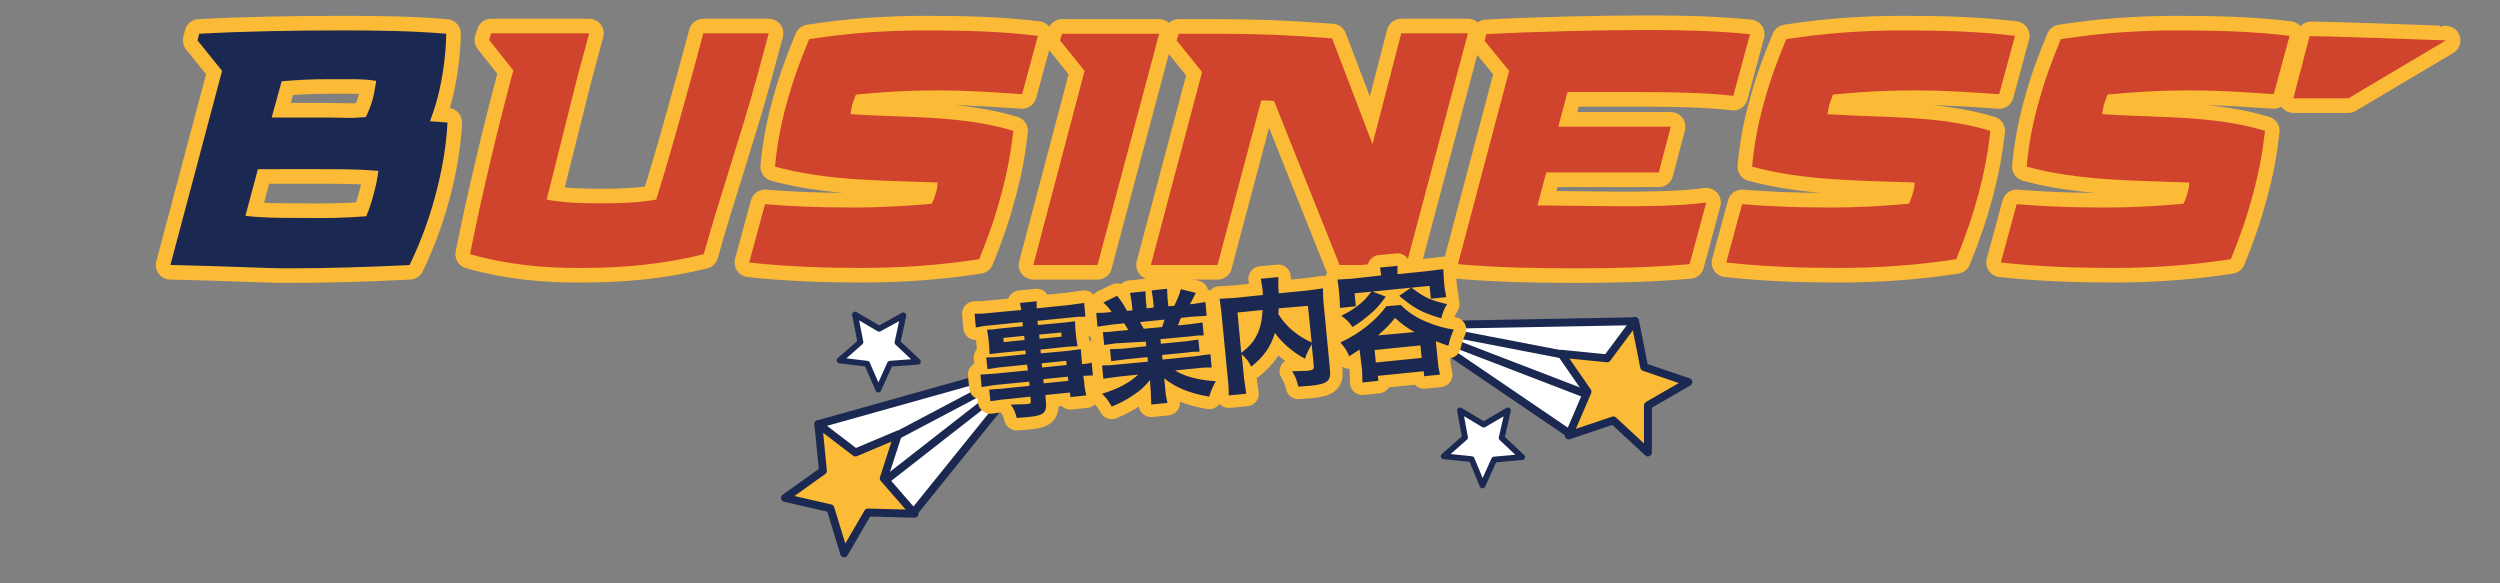
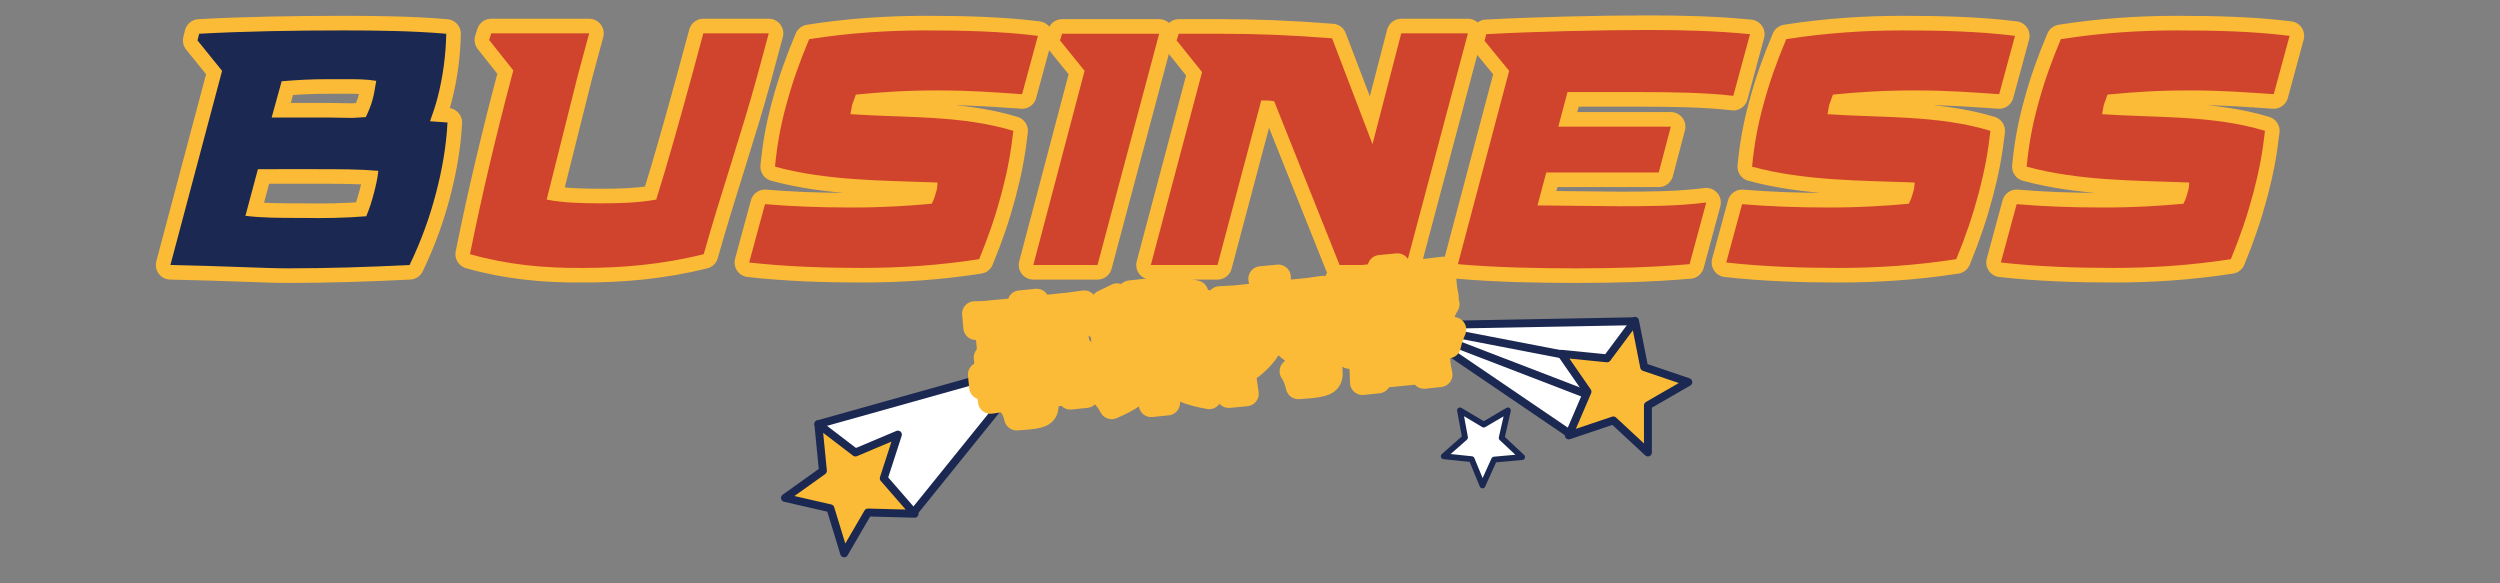
<svg xmlns="http://www.w3.org/2000/svg" id="layer01" viewBox="0 0 600 140">
  <rect x="0" y="0" width="600" height="140" fill="#808080" stroke="none" />
  <style>.st0{fill:#FFFFFF;stroke:#1B2851;stroke-width:1.9;stroke-linecap:round;stroke-linejoin:round;stroke-miterlimit:10}.st1{fill:#FCBB36;stroke:#1B2851;stroke-width:1.9;stroke-linecap:round;stroke-linejoin:round;stroke-miterlimit:10}.st2{fill:none;stroke:#1B2851;stroke-width:1.9;stroke-linecap:round;stroke-linejoin:round;stroke-miterlimit:10}.st3{fill:#FFFFFF;stroke:#1B2851;stroke-width:1.4;stroke-linecap:round;stroke-linejoin:round;stroke-miterlimit:10}.st4{fill:#FCBB36;stroke:#FCBB36;stroke-width:7;stroke-linecap:round;stroke-linejoin:round;stroke-miterlimit:10}.st5{fill:#1B2851}.st6{fill:#D0432C}.st7{fill:#FCBB36;stroke:#FCBB36;stroke-width:6;stroke-linejoin:round;stroke-miterlimit:10}</style>
  <path class="st0" d="M196.4 101.8l51.7-14.5-28.9 35.8" />
  <path class="st1" d="M205.3 108.6l10.2-4.3-3.4 10.5 7.4 8.5-11.2-.3-5.7 9.8-3.3-10.8-10.9-2.5 9.1-6.5-1.1-11.2 8.9 6.8z" />
-   <path class="st2" d="M215.7 104.3l32.2-17M213 114.9l35.1-27.4" />
-   <path class="st3" d="M211 78.9l5.8-3.2-1.4 6.5 4.9 4.6-6.7.5-2.8 6.2-2.7-6.2-6.6-.8 5-4.4-1.3-6.6 5.8 3.4z" />
  <path class="st0" d="M392.3 77.1l-53.8 1 38.1 25.9" />
  <path class="st1" d="M392.4 77l2.2 11.1 10.6 3.6-9.7 5.6v11.3l-8.3-7.7-10.7 3.6L381 94l-6.3-9.1 11 1.1 6.7-9z" />
  <path class="st2" d="M374.6 85l-35.8-6.9M380.2 94.4l-41.6-16" />
  <g>
    <path class="st3" d="M361.9 98.5l-1.5 6.6 4.9 4.6-6.7.6-2.8 6.2-2.6-6.3-6.7-.7 5.1-4.5-1.2-6.5 5.7 3.4 5.8-3.4z" />
  </g>
  <g>
    <path class="st4" d="M103.2 29.1l4.2.3c-.3 5.8-1.3 11.4-2.8 17.1s-3.5 11.3-6.3 17.1c-9.8.5-19.8.8-29.2.8-5.4 0-13.8-.5-28.2-.8L53.3 17l-5.9-7.3.4-1.6c10.8-.6 23.1-.8 34.6-.8 8 0 16.5.1 24.7.8-.1 5.2-.8 10.4-2.1 15.4-.5 1.9-1.1 3.7-1.8 5.6zM87.9 51.9c.8-1.9 1.3-3.5 1.8-5.4s.9-3.6 1.1-5.5c-4.6-.4-9.2-.4-14.8-.4H61.9l-3 11.2c4.2.5 8 .5 13.4.5 6 .1 10.6 0 15.6-.4zM65.2 28.2h13.2l6.2.1 3.2-.2c.7-1.5 1.3-2.9 1.7-4.5.4-1.5.5-2.7.8-4.2-2.4-.4-4.8-.4-7.6-.4h-3.6c-4.7 0-7.8.2-11.5.5l-2.4 8.7zM112.8 61c2.8-14 6.4-29.1 10.1-43l.3-1.1-5.8-7.3.5-1.6h23.5l-2.7 10-7.5 29.9c4.1.8 8.7.9 13 .9 4.3 0 8.8-.1 13.3-.9 3-9.6 6-20.4 8.6-29.9l2.7-10h15.7l-2.7 10c-3.8 14-9 29-12.9 43-10 2.5-19.6 3.3-28.9 3.3-9.4.1-18.4-.8-27.2-3.3zM186 40c.5-5.2 1.3-9.7 2.7-14.8 1.5-5.6 3.2-10.3 5.5-15.8 9.5-1.5 18.8-2.1 27.8-2.1 9.2 0 18.2.2 27.1 1.3l-3.8 14c-6.2-.4-11.9-.9-20.2-.9-7.8 0-13.5.4-19.7 1l-.9 2.5-.4 2.2c13 .9 26.6.2 39.1 4-.6 5.3-1.4 9.6-2.8 14.9-1.5 5.6-3.1 10.3-5.4 15.9-9.7 1.5-19 2.1-28.2 2.1-9 0-18-.3-27-1.3l3.8-14c6.2.5 12.3.8 20.9.8 7.8 0 13.4-.4 19.1-.9.4-.7.7-1.5 1-2.6.3-.9.4-1.6.4-2.5-13.4-.5-26.4-.4-39-3.8zM263.4 63.6H248L260.3 17l-5.9-7.3.5-1.6h23.3l-14.8 55.5zM337.5 63.6h-16l-15.7-39.3c-.9-.2-2-.2-3.1-.2l-10.5 39.5h-16l12.3-46.3-6.1-7.6.5-1.6h10c8.6 0 16.5.3 26.8 1.1l9.7 25.4L336.3 8h16l-14.8 55.6zM409.5 48.6l-4 14.8c-9.4.8-18.3 1-27.2 1-9.5 0-19.3-.2-28.4-1L362.2 17l-5.9-7.2.4-1.6c10.8-.6 27.2-1 38.7-1h.2c8.3 0 16.2.2 24.4 1L416 23c-6.7-.8-15.4-.9-22.3-.9h-17.5l-2.2 8.3h27l-2.9 11h-27l-2.1 7.9 19.4.2c6.5 0 14.2 0 21.1-.9zM420.5 40c.5-5.2 1.3-9.7 2.7-14.8 1.5-5.6 3.2-10.3 5.5-15.8 9.5-1.5 18.8-2.1 27.8-2.1 9.2 0 18.2.2 27.1 1.3l-3.8 14c-6.2-.4-11.9-.9-20.2-.9-7.8 0-13.5.4-19.7 1l-.9 2.5-.4 2.2c13 .9 26.6.2 39.1 4-.6 5.3-1.4 9.6-2.8 14.9-1.5 5.6-3.1 10.3-5.4 15.9-9.7 1.5-19 2.1-28.2 2.1-9 0-18-.3-27-1.3l3.8-14c6.2.5 12.3.8 20.9.8 7.8 0 13.4-.4 19.1-.9.4-.7.7-1.5 1-2.6.3-.9.4-1.6.4-2.5-13.4-.5-26.4-.4-39-3.8zM486.4 40c.5-5.2 1.3-9.7 2.7-14.8 1.5-5.6 3.2-10.3 5.5-15.8 9.5-1.5 18.8-2.1 27.8-2.1 9.2 0 18.2.2 27.1 1.3l-3.8 14c-6.2-.4-11.9-.9-20.2-.9-7.8 0-13.5.4-19.7 1l-.9 2.5-.4 2.2c13 .9 26.6.2 39.1 4-.6 5.3-1.4 9.6-2.8 14.9-1.5 5.6-3.1 10.3-5.4 15.9-9.7 1.5-19 2.1-28.2 2.1-9 0-18-.3-27-1.3l3.8-14c6.2.5 12.3.8 20.9.8 7.8 0 13.4-.4 19.1-.9.4-.7.7-1.5 1-2.6.3-.9.4-1.6.4-2.5-13.4-.5-26.4-.4-39-3.8z" />
  </g>
  <g>
    <path class="st5" d="M103.2 29.1l4.2.3c-.3 5.8-1.3 11.4-2.8 17.1s-3.5 11.3-6.3 17.1c-9.8.5-19.8.8-29.2.8-5.4 0-13.8-.5-28.2-.8L53.3 17l-5.9-7.3.4-1.6c10.8-.6 23.1-.8 34.6-.8 8 0 16.5.1 24.7.8-.1 5.2-.8 10.4-2.1 15.4-.5 1.9-1.1 3.7-1.8 5.6zM87.9 51.9c.8-1.9 1.3-3.5 1.8-5.4s.9-3.6 1.1-5.5c-4.6-.4-9.2-.4-14.8-.4H61.9l-3 11.2c4.2.5 8 .5 13.4.5 6 .1 10.6 0 15.6-.4zM65.2 28.2h13.2l6.2.1 3.2-.2c.7-1.5 1.3-2.9 1.7-4.5.4-1.5.5-2.7.8-4.2-2.4-.4-4.8-.4-7.6-.4h-3.6c-4.7 0-7.8.2-11.5.5l-2.4 8.7z" />
    <path class="st6" d="M112.8 61c2.8-14 6.4-29.1 10.1-43l.3-1.1-5.8-7.3.5-1.6h23.5l-2.7 10-7.5 29.9c4.1.8 8.7.9 13 .9 4.3 0 8.8-.1 13.3-.9 3-9.6 6-20.4 8.6-29.9l2.7-10h15.7l-2.7 10c-3.8 14-9 29-12.9 43-10 2.5-19.6 3.3-28.9 3.3-9.4.1-18.4-.8-27.2-3.3zM186 40c.5-5.2 1.3-9.7 2.7-14.8 1.5-5.6 3.2-10.3 5.5-15.8 9.5-1.5 18.8-2.1 27.8-2.1 9.2 0 18.2.2 27.1 1.3l-3.8 14c-6.2-.4-11.9-.9-20.2-.9-7.8 0-13.5.4-19.7 1l-.9 2.5-.4 2.2c13 .9 26.6.2 39.1 4-.6 5.3-1.4 9.6-2.8 14.9-1.5 5.6-3.1 10.3-5.4 15.9-9.7 1.5-19 2.1-28.2 2.1-9 0-18-.3-27-1.3l3.8-14c6.2.5 12.3.8 20.9.8 7.8 0 13.4-.4 19.1-.9.4-.7.7-1.5 1-2.6.3-.9.4-1.6.4-2.5-13.4-.5-26.4-.4-39-3.8zM263.4 63.6H248L260.3 17l-5.9-7.3.5-1.6h23.3l-14.8 55.5zM337.5 63.6h-16l-15.7-39.3c-.9-.2-2-.2-3.1-.2l-10.5 39.5h-16l12.3-46.3-6.1-7.6.5-1.6h10c8.6 0 16.5.3 26.8 1.1l9.7 25.4L336.3 8h16l-14.8 55.6zM409.5 48.6l-4 14.8c-9.4.8-18.3 1-27.2 1-9.5 0-19.3-.2-28.4-1L362.2 17l-5.9-7.2.4-1.6c10.8-.6 27.2-1 38.7-1h.2c8.3 0 16.2.2 24.4 1L416 23c-6.7-.8-15.4-.9-22.3-.9h-17.5l-2.2 8.3h27l-2.9 11h-27l-2.1 7.9 19.4.2c6.5 0 14.2 0 21.1-.9zM420.5 40c.5-5.2 1.3-9.7 2.7-14.8 1.5-5.6 3.2-10.3 5.5-15.8 9.5-1.5 18.8-2.1 27.8-2.1 9.2 0 18.2.2 27.1 1.3l-3.8 14c-6.2-.4-11.9-.9-20.2-.9-7.8 0-13.5.4-19.7 1l-.9 2.5-.4 2.2c13 .9 26.6.2 39.1 4-.6 5.3-1.4 9.6-2.8 14.9-1.5 5.6-3.1 10.3-5.4 15.9-9.7 1.5-19 2.1-28.2 2.1-9 0-18-.3-27-1.3l3.8-14c6.2.5 12.3.8 20.9.8 7.8 0 13.4-.4 19.1-.9.4-.7.7-1.5 1-2.6.3-.9.4-1.6.4-2.5-13.4-.5-26.4-.4-39-3.8zM486.4 40c.5-5.2 1.3-9.7 2.7-14.8 1.5-5.6 3.2-10.3 5.5-15.8 9.5-1.5 18.8-2.1 27.8-2.1 9.2 0 18.2.2 27.1 1.3l-3.8 14c-6.2-.4-11.9-.9-20.2-.9-7.8 0-13.5.4-19.7 1l-.9 2.5-.4 2.2c13 .9 26.6.2 39.1 4-.6 5.3-1.4 9.6-2.8 14.9-1.5 5.6-3.1 10.3-5.4 15.9-9.7 1.5-19 2.1-28.2 2.1-9 0-18-.3-27-1.3l3.8-14c6.2.5 12.3.8 20.9.8 7.8 0 13.4-.4 19.1-.9.4-.7.7-1.5 1-2.6.3-.9.4-1.6.4-2.5-13.4-.5-26.4-.4-39-3.8z" />
  </g>
-   <path class="st4" d="M554.3 8.7l-3.9 14.9h13.2L587 9.7c.1 0-32.7-1.2-32.7-1z" />
-   <path class="st6" d="M554.3 8.7l-3.9 14.9h13.2L587 9.7c.1 0-32.7-1.2-32.7-1z" />
  <g>
    <path class="st7" d="M246.5 87.5l-6.9.7-2.6.4-.3-2.8 2.7-.1 6.8-.7-.1-.9-6.2.6-2.4.3-.1-2-.2-1.9-.3-2c.8 0 1.4 0 2.5-.2l6.1-.6-.1-1-7.8.8c-1.5.1-2.4.3-3.4.5l-.3-3.3c1 0 2 0 3.7-.2l7.5-.7-.3-1.7 4-.4V74l7.8-.8 3.6-.5.3 3.3c-1 0-2 0-3.5.2l-8 .8.1 1 6.5-.6 2.4-.3.1 2.1.2 1.9.3 2-2.3.1-6.6.7.1.9 6.6-.6 3-.4.2 2.6.1 1c1.2-.1 1.8-.2 2.3-.4l.3 3.1-2.3.1.2 1.5c.1 1.5.3 2.2.5 3.2l-3.8.4-.1-1.1-5.9.6.1 1.4c.3 2.9-.4 3.5-4.3 3.9l-2.7.2c-.3-1.3-.6-2-1.4-3.2l3.7-.1c1-.1 1.1-.2 1.1-.7l-.1-1.1-6.8.7-2.8.4-.3-2.8 2.8-.2 6.9-.7-.1-1-8.2.8-3.2.5-.3-3 3.1-.2 8.3-.8-.2-1.4zm-5.7-6.4l.1 1 5-.5-.1-1-5 .5zm8.7.2l5.3-.5-.1-1-5.3.5.1 1zm6.5 6.3l-.1-1-5.9.6.1 1 5.9-.6zm-5.5 4.4l5.9-.6-.1-1-5.9.6.1 1zM267.8 82.4l-2.8.4-.3-3.1c.8 0 1.5 0 2.9-.2l3.2-.3-1-1.6-2.9.3-3.5.5-.3-3.3c.9 0 1.9 0 3.3-.2h.4c-.6-.9-.9-1.3-2-2.3l3.3-1.6c1.1 1.3 1.3 1.7 2.4 3.6l1.3-.1-.2-2-.4-2.2 3.7-.4.1 2 .2 2.1 1.7-.2-.2-2.1-.3-2 3.7-.4.1 2.2.2 2 1.4-.1c.8-1.6 1.2-2.5 1.6-4l3.6.9-1.4 2.7h.4l3.3-.5.3 3.3-3.5.2-2.7.3-.7 1.8 3-.3 2.9-.4.3 3.1c-1 0-1.6 0-2.9.2l-7.5.7.1 1.1 6.1-.6 2.9-.4.3 2.9c-.8 0-1.7 0-2.9.2l-6.1.6.1 1.1 7.9-.8 3.6-.5.3 3.2c-1.1 0-2.2 0-3.6.2l-5.2.5c2.4 1.5 5.5 2.3 9.8 2.6-.8 1.4-1.1 2.2-1.6 3.7-4.7-.8-8.1-2.2-10.8-4.4l.2 1.8.1 1.2c.1 1.2.3 2.1.5 2.9l-3.9.4-.1-2.9-.1-1.2-.1-1.8c-1.4 1.7-2.2 2.4-3.8 3.5-1.6 1.1-3.2 2-5.4 2.9-.6-1.2-1.3-2.1-2.3-3.1 3.9-1.2 6.5-2.6 8.7-4.6l-4.8.5-3.6.5-.3-3.2c.9 0 2 0 3.6-.2l7.4-.7-.1-1.1-5.8.6-2.9.4-.3-2.9 2.9-.1 5.8-.6-.1-1.1-7.2.4zm11.1-3.9l.6-1.8-5.9.6.9 1.6 4.4-.4zM314.8 82.6c-.9 1.7-1.2 2.2-1.6 3.5-3-1.6-5.6-3.9-7.2-6.2-1.1 3.4-2.6 5.6-5.7 8.1-.8-1.5-.8-1.5-2.3-3l.6 6 .5 3.5-4.2.4c0-1.1 0-2.2-.2-3.7l-1.6-16.6-.4-2.9 3.6-.2 6.8-.7-.1-1.4-.4-2.5 4.2-.4v2.4l.1 1.5 7.1-.7 3.5-.5.1 2.9 1.6 16.7c.3 2.7-.7 3.4-4.9 3.8l-2.7.2c-.4-1.6-.7-2.5-1.5-3.7l3.6-.1c1.5-.2 1.7-.3 1.6-1.3l-.5-5.1zm-16.9 2.1c1.8-1.4 2.7-2.4 3.5-3.8 1-1.8 1.5-3.8 1.6-6.5l-6 .6.9 9.7zm9-10.7l-.1 1.4c1.8 2.9 4.5 5.2 8 6.8l-.9-8.8-7 .6zM331.5 66.1l-.3-1.9 4.2-.4v2l7.7-.8 3.3-.4.1 2.2.2 2.3.4 2.2-3.7.4-.3-3.1-18 1.8.3 3.1-3.8.4-.1-2.3-.2-2.3-.3-2.2 3.3-.2 7.2-.8zm-5.2 17.8l-2.5 1.6c-.6-1.5-1-2-2.1-3.3 4.5-2.1 8.6-5.3 11-8.7l3.5-.3c1.8 1.8 3.8 3.1 6.3 4.1 2.1.9 4.3 1.5 6.4 1.8-.6 1.4-.9 2.2-1.3 3.9l-3-1.1.5 5c.1 1.3.3 2.1.5 3l-3.8.4-.1-1.2-11 1.1.1 1.2-3.8.4-.1-3-.6-4.9zm6.3-12.7c-1.5 2-2.3 3-3.9 4.3-1.3 1.1-2.2 1.8-4.1 3-.8-1.2-1.5-1.9-2.7-2.7 1.8-.9 2.6-1.4 3.8-2.3 1.5-1.1 2.2-1.9 3.5-3.6l3.4 1.3zM330.2 87l11-1.1-.3-3-11 1.1.3 3zm9.3-7.3c-1.8-1-2.9-1.8-4.7-3.4-1.3 1.7-2.4 2.7-4.1 4.2l8.8-.8zm-.8-10.7c3.2 2.4 4.4 3 8.6 4-.7 1.1-1.1 2.1-1.4 3.4-4.7-1.4-6.5-2.4-10.1-5.4l2.9-2z" />
  </g>
  <g>
-     <path class="st5" d="M246.5 87.5l-6.9.7-2.6.4-.3-2.8 2.7-.1 6.8-.7-.1-.9-6.2.6-2.4.3-.1-2-.2-1.9-.3-2c.8 0 1.4 0 2.5-.2l6.1-.6-.1-1-7.8.8c-1.5.1-2.4.3-3.4.5l-.3-3.3c1 0 2 0 3.7-.2l7.5-.7-.3-1.7 4-.4V74l7.8-.8 3.6-.5.3 3.3c-1 0-2 0-3.5.2l-8 .8.1 1 6.5-.6 2.4-.3.1 2.1.2 1.9.3 2-2.3.1-6.6.7.1.9 6.6-.6 3-.4.2 2.6.1 1c1.2-.1 1.8-.2 2.3-.4l.3 3.1-2.3.1.2 1.5c.1 1.5.3 2.2.5 3.2l-3.8.4-.1-1.1-5.9.6.1 1.4c.3 2.9-.4 3.5-4.3 3.9l-2.7.2c-.3-1.3-.6-2-1.4-3.2l3.7-.1c1-.1 1.1-.2 1.1-.7l-.1-1.1-6.8.7-2.8.4-.3-2.8 2.8-.2 6.9-.7-.1-1-8.2.8-3.2.5-.3-3 3.1-.2 8.3-.8-.2-1.4zm-5.7-6.4l.1 1 5-.5-.1-1-5 .5zm8.7.2l5.3-.5-.1-1-5.3.5.1 1zm6.5 6.3l-.1-1-5.9.6.1 1 5.9-.6zm-5.5 4.4l5.9-.6-.1-1-5.9.6.1 1zM267.8 82.4l-2.8.4-.3-3.1c.8 0 1.5 0 2.9-.2l3.2-.3-1-1.6-2.9.3-3.5.5-.3-3.3c.9 0 1.9 0 3.3-.2h.4c-.6-.9-.9-1.3-2-2.3l3.3-1.6c1.1 1.3 1.3 1.7 2.4 3.6l1.3-.1-.2-2-.4-2.2 3.7-.4.1 2 .2 2.1 1.7-.2-.2-2.1-.3-2 3.7-.4.1 2.2.2 2 1.4-.1c.8-1.6 1.2-2.5 1.6-4l3.6.9-1.4 2.7h.4l3.3-.5.3 3.3-3.5.2-2.7.3-.7 1.8 3-.3 2.9-.4.3 3.1c-1 0-1.6 0-2.9.2l-7.5.7.1 1.1 6.1-.6 2.9-.4.3 2.9c-.8 0-1.7 0-2.9.2l-6.1.6.1 1.1 7.9-.8 3.6-.5.3 3.2c-1.1 0-2.2 0-3.6.2l-5.2.5c2.4 1.5 5.5 2.3 9.8 2.6-.8 1.4-1.1 2.2-1.6 3.7-4.7-.8-8.1-2.2-10.8-4.4l.2 1.8.1 1.2c.1 1.2.3 2.1.5 2.9l-3.9.4-.1-2.9-.1-1.2-.1-1.8c-1.4 1.7-2.2 2.4-3.8 3.5-1.6 1.1-3.2 2-5.4 2.9-.6-1.2-1.3-2.1-2.3-3.1 3.9-1.2 6.5-2.6 8.7-4.6l-4.8.5-3.6.5-.3-3.2c.9 0 2 0 3.6-.2l7.4-.7-.1-1.1-5.8.6-2.9.4-.3-2.9 2.9-.1 5.8-.6-.1-1.1-7.2.4zm11.1-3.9l.6-1.8-5.9.6.9 1.6 4.4-.4zM314.8 82.6c-.9 1.7-1.2 2.2-1.6 3.5-3-1.6-5.6-3.9-7.2-6.2-1.1 3.4-2.6 5.6-5.7 8.1-.8-1.5-.8-1.5-2.3-3l.6 6 .5 3.5-4.2.4c0-1.1 0-2.2-.2-3.7l-1.6-16.6-.4-2.9 3.6-.2 6.8-.7-.1-1.4-.4-2.5 4.2-.4v2.4l.1 1.5 7.1-.7 3.5-.5.1 2.9 1.6 16.7c.3 2.7-.7 3.4-4.9 3.8l-2.7.2c-.4-1.6-.7-2.5-1.5-3.7l3.6-.1c1.5-.2 1.7-.3 1.6-1.3l-.5-5.1zm-16.9 2.1c1.8-1.4 2.7-2.4 3.5-3.8 1-1.8 1.5-3.8 1.6-6.5l-6 .6.9 9.7zm9-10.7l-.1 1.4c1.8 2.9 4.5 5.2 8 6.8l-.9-8.8-7 .6zM331.5 66.1l-.3-1.9 4.2-.4v2l7.7-.8 3.3-.4.1 2.2.2 2.3.4 2.2-3.7.4-.3-3.1-18 1.8.3 3.1-3.8.4-.1-2.3-.2-2.3-.3-2.2 3.3-.2 7.2-.8zm-5.2 17.8l-2.5 1.6c-.6-1.5-1-2-2.1-3.3 4.5-2.1 8.6-5.3 11-8.7l3.5-.3c1.8 1.8 3.8 3.1 6.3 4.1 2.1.9 4.3 1.5 6.4 1.8-.6 1.4-.9 2.2-1.3 3.9l-3-1.1.5 5c.1 1.3.3 2.1.5 3l-3.8.4-.1-1.2-11 1.1.1 1.2-3.8.4-.1-3-.6-4.9zm6.3-12.7c-1.5 2-2.3 3-3.9 4.3-1.3 1.1-2.2 1.8-4.1 3-.8-1.2-1.5-1.9-2.7-2.7 1.8-.9 2.6-1.4 3.8-2.3 1.5-1.1 2.2-1.9 3.5-3.6l3.4 1.3zM330.2 87l11-1.1-.3-3-11 1.1.3 3zm9.3-7.3c-1.8-1-2.9-1.8-4.7-3.4-1.3 1.7-2.4 2.7-4.1 4.2l8.8-.8zm-.8-10.7c3.2 2.4 4.4 3 8.6 4-.7 1.1-1.1 2.1-1.4 3.4-4.7-1.4-6.5-2.4-10.1-5.4l2.9-2z" />
-   </g>
+     </g>
</svg>